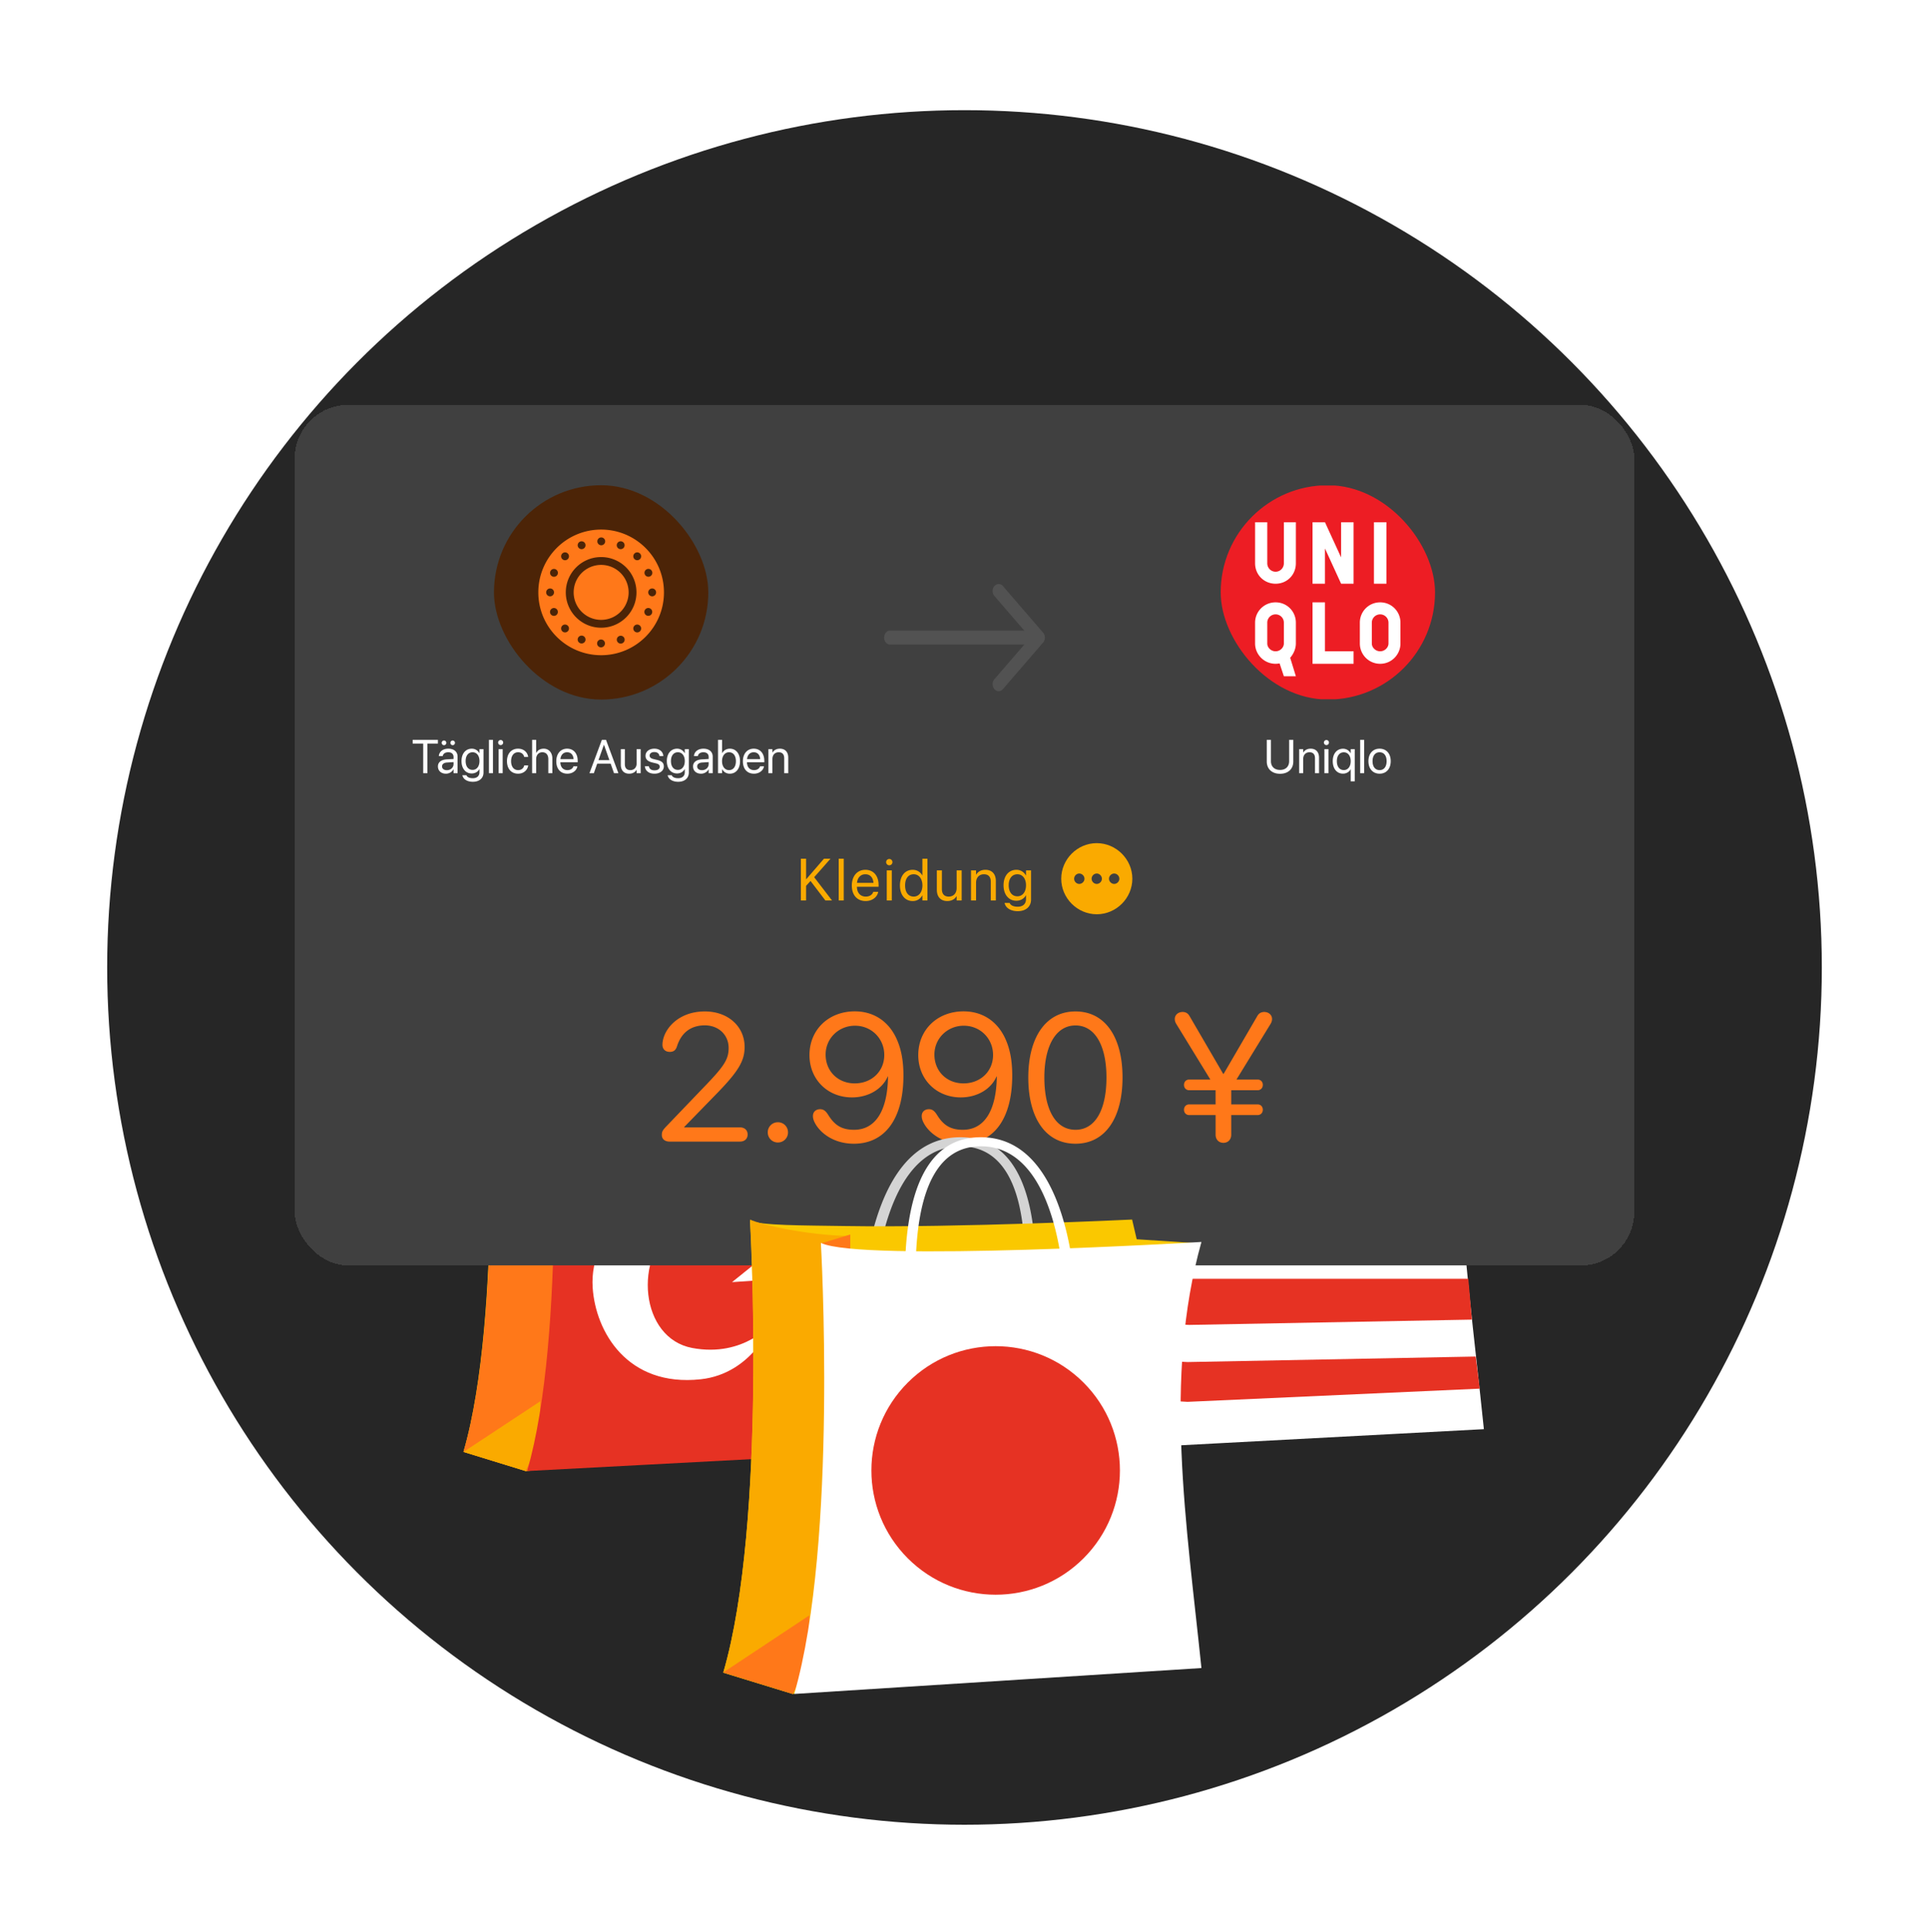
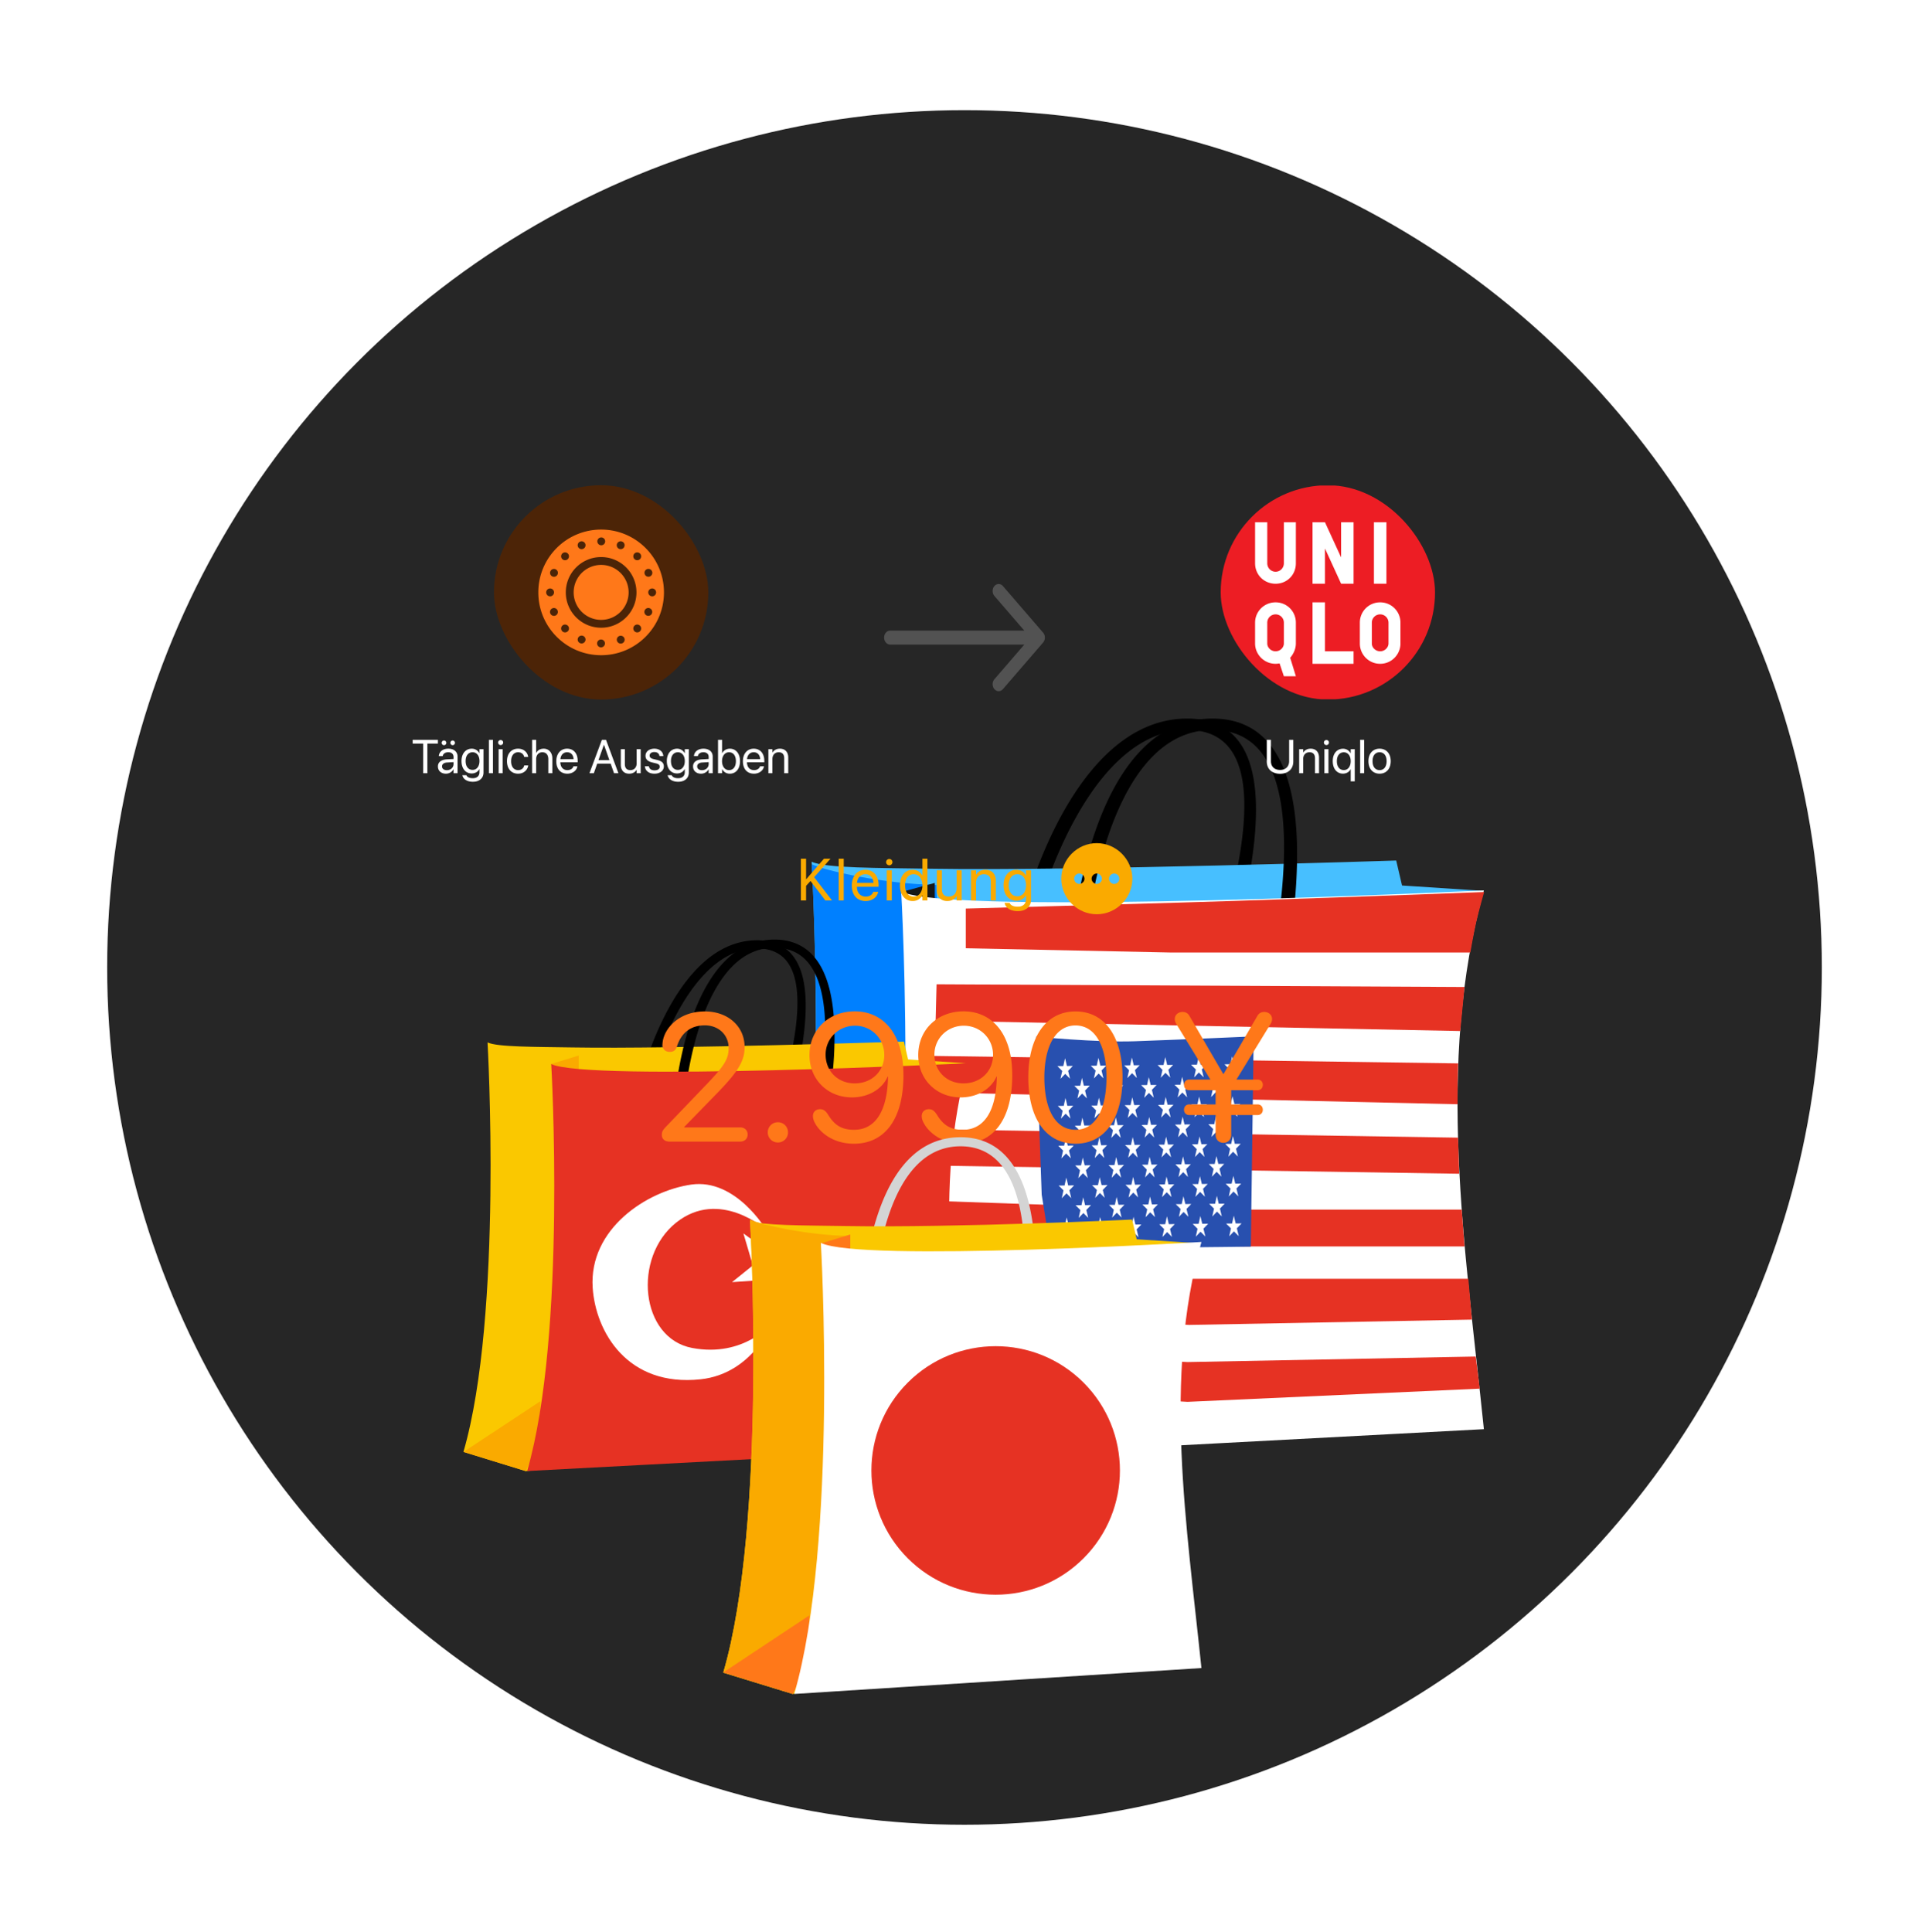
<svg xmlns="http://www.w3.org/2000/svg" width="576" height="577" fill="none">
  <g clip-path="url(#a)">
    <circle cx="288" cy="288.895" r="256" fill="#262626" />
    <path fill="#000" d="M303.515 296.005c-1.127 0-2.053-.88-2.085-1.994-.358-12.494 15.742-79.435 53.07-79.435 37.327 0 12.737 67.834 10.955 79.675a2.074 2.074 0 0 1-2.063 1.754h-.291c-1.277 0-2.255-1.117-2.063-2.363 2.018-13.046 26.267-75.664-6.541-75.664s-49.235 63.441-48.902 75.913c.031 1.161-.911 2.114-2.086 2.114h.006Z" />
    <path fill="#47BFFF" d="M242.361 257.319s6.559 113.946-10.095 171.176l26.175 8.06 158.472-17.836c-5.247-50.821-13.186-99.151-2.298-147.994.174-.776 28.474-4.69 28.474-4.69l-24.438-1.608-1.741-7.462s-95.902 3.158-138.894 2.452c-15.545-.256-31.642-.139-35.662-2.095l.007-.003Z" />
    <path fill="#0080FF" d="M242.395 258.08s6.582 113.462-10.129 170.449l26.264 8.026c18.894-26.848 23.618-95.951 21.06-172.311-15.598-.255-33.165-4.216-37.198-6.164h.003Z" />
    <path fill="#FAAA00" d="m264.606 407.553-32.34 21.051 26.233 7.951c3.968-8.475 6.275-17.974 6.107-29.002Z" />
    <path fill="#171717" d="m269.076 266.39 10.039-2.734v4.759c-4.996 1.844-7.783.315-10.039-2.025Z" />
    <path fill="#000" d="M321.365 296.005c-1.124 0-2.047-.88-2.079-1.994-.356-12.494 5.556-79.435 42.767-79.435 37.21 0 22.835 67.834 21.058 79.675a2.073 2.073 0 0 1-2.057 1.754h-.29c-1.273 0-2.247-1.117-2.056-2.363 2.012-13.046 16.047-75.664-16.659-75.664-32.705 0-38.942 63.441-38.611 75.913a2.066 2.066 0 0 1-2.079 2.114h.006Z" />
    <path fill="#fff" d="M269.098 266.245s6.539 113.034-10.062 170.308l184.052-9.783c-5.587-54.354-14.492-109.142 0-160.883 0 0-158.896 7.731-173.99.358Z" />
    <path fill="#fff" d="m379.184 414.537-110.784-.798 6.081-142.305 95.487-1.935 9.207 145.032.009.006Z" />
    <path fill="#E63223" d="M443.16 266.377s-55.515 2.123-91.404 3.168c-24.592.716-63.371 1.77-63.371 1.77v11.853l61.153 1.268h89.503s.95-5.541 1.743-9.03c.811-3.568 2.376-9.029 2.376-9.029Zm-5.862 28.356-157.638-.809-.278 10.848 156.649 3.109s.389-3.958.633-6.495c.251-2.597.634-6.653.634-6.653Zm-1.901 22.811-157.511-2.24-.425 10.867 157.778 3.571s-.035-3.867 0-6.337c.031-2.231.158-5.861.158-5.861Zm-.01 22.177L275.919 337.2l-2.095 10.786 161.89 2.507-.327-10.772Zm1.09 21.488h-82.661l-80.67-2.815-.647 10.936 81.317 2.867h83.483l-.822-10.988Zm1.969 20.661H355.08l-83.28-1.88-.921 11.542 84.201 4.109 84.434-1.584-1.068-12.187Zm2.195 23.212-86.033 1.649-84.6-4.231-.767 11.236 85.367 4.875 87.25-3.943-1.217-9.586Z" />
    <path fill="#2850AF" d="M374.348 309.476s-21.252.95-35.59 1.457c-11.479.406-29.379-1.386-29.379-1.386l1.67 47.216 2.589 16.147 59.861-.641.849-62.793Z" />
    <path fill="#fff" d="m318.016 315.973.568 2.347 1.766-.018-1.408 1.464.568 2.348-1.441-1.436-1.413 1.471.522-2.354-1.442-1.436 1.767-.017.52-2.36-.007-.009Zm5.057 5.889.567 2.342 1.766-.018-1.412 1.471.567 2.342-1.442-1.436-1.408 1.464.516-2.352-1.441-1.436 1.766-.018.516-2.352.005-.007Zm4.918-5.995.568 2.347 1.767-.017-1.408 1.464.568 2.347-1.442-1.436-1.412 1.471.52-2.359-1.441-1.436 1.766-.017.521-2.359-.007-.005Zm5.058 5.891.567 2.342 1.766-.018-1.407 1.47.567 2.341-1.441-1.435-1.408 1.464.516-2.353-1.442-1.435 1.767-.018.516-2.353-.001-.005Zm4.919-5.997.569 2.347 1.766-.017-1.408 1.464.568 2.347-1.442-1.436-1.407 1.47.521-2.359-1.442-1.436 1.767-.018.516-2.352-.008-.01Zm5.056 5.891.568 2.342 1.766-.017-1.407 1.469.567 2.342-1.442-1.436-1.408 1.464.516-2.352-1.441-1.436 1.766-.018.516-2.352-.001-.006Zm4.927-5.998.568 2.348 1.767-.018-1.408 1.464.568 2.347-1.442-1.435-1.412 1.47.52-2.359-1.441-1.436 1.766-.017.515-2.358-.001-.006Zm5.05 5.892.568 2.342 1.766-.018-1.413 1.471.568 2.341-1.442-1.435-1.408 1.464.516-2.353-1.441-1.435 1.766-.018.516-2.353.004-.006Zm4.927-5.997.573 2.346 1.761-.016-1.408 1.464.568 2.347-1.441-1.436-1.413 1.471.521-2.359-1.442-1.436 1.767-.018.52-2.359-.006-.004Zm5.05 5.891.568 2.341 1.766-.017-1.407 1.469.567 2.342-1.441-1.436-1.409 1.464.516-2.352-1.441-1.436 1.766-.017.517-2.353-.002-.005Zm4.925-5.997.573 2.346 1.761-.017-1.408 1.464.568 2.347-1.441-1.435-1.407 1.469.52-2.359-1.441-1.435 1.766-.018.515-2.358-.006-.004Zm-49.757 12.416.569 2.348 1.766-.018-1.408 1.464.568 2.347-1.441-1.435-1.408 1.469.516-2.358-1.442-1.436 1.766-.017.521-2.359-.007-.005Zm5.052 5.894.567 2.342 1.766-.018-1.412 1.471.567 2.341-1.442-1.435-1.408 1.464.516-2.353-1.441-1.435 1.766-.018.516-2.353.005-.006Zm4.927-5.998.569 2.347 1.766-.017-1.408 1.464.568 2.347-1.441-1.436-1.408 1.47.521-2.359-1.442-1.436 1.767-.018.52-2.359-.012-.003Zm5.048 5.892.568 2.342 1.766-.017-1.413 1.47.568 2.342-1.442-1.436-1.408 1.464.516-2.352-1.442-1.436 1.767-.017.516-2.353.004-.007Zm4.926-5.998.567 2.341 1.766-.017-1.408 1.464.567 2.342-1.441-1.436-1.413 1.471.52-2.36-1.441-1.435 1.766-.018.522-2.354-.005.002Zm5.051 5.892.568 2.342 1.766-.018-1.407 1.47.567 2.342-1.442-1.436-1.408 1.464.516-2.353-1.441-1.435 1.766-.018.516-2.353-.001-.005Zm4.926-5.998.568 2.347 1.767-.017-1.408 1.464.568 2.347-1.442-1.436-1.412 1.471.52-2.359-1.441-1.436 1.766-.017.521-2.36-.007-.004Zm5.051 5.893.567 2.341 1.766-.017-1.407 1.469.568 2.342-1.442-1.436-1.408 1.465.516-2.353-1.442-1.436 1.767-.017.516-2.353-.001-.005Zm4.924-6.003.574 2.346 1.761-.017-1.408 1.465.568 2.347-1.442-1.436-1.407 1.47.521-2.36-1.442-1.435 1.767-.018.52-2.359-.012-.003Zm5.051 5.89.567 2.342 1.767-.018-1.413 1.471.567 2.342-1.441-1.436-1.409 1.464.517-2.352-1.442-1.436 1.766-.018.517-2.352.004-.007Zm4.923-5.997.574 2.346 1.761-.016-1.408 1.464.568 2.347-1.441-1.436-1.413 1.471.52-2.359-1.441-1.436 1.766-.017.521-2.359-.007-.005Zm-49.753 12.418.569 2.347 1.766-.017-1.408 1.464.568 2.347-1.441-1.436-1.413 1.471.521-2.359-1.442-1.436 1.766-.017.521-2.36-.007-.004Zm5.05 5.891.567 2.342 1.767-.018-1.407 1.47.567 2.341-1.442-1.435-1.408 1.464.516-2.353-1.441-1.436 1.766-.017.516-2.353-.001-.005Zm4.925-5.997.569 2.347 1.766-.017-1.408 1.464.568 2.347-1.441-1.436-1.408 1.47.521-2.36-1.442-1.435 1.767-.018.52-2.359-.012-.003Zm5.051 5.892.568 2.342 1.766-.018-1.413 1.471.568 2.342-1.442-1.436-1.408 1.464.516-2.352-1.442-1.436 1.767-.018.516-2.352.004-.007Zm4.927-5.997.567 2.342 1.766-.018-1.408 1.465.568 2.347-1.441-1.436-1.413 1.471.521-2.359-1.442-1.436 1.766-.018.521-2.359-.005.001Zm5.049 5.892.567 2.341 1.767-.017-1.413 1.471.567 2.341-1.441-1.435-1.409 1.464.517-2.353-1.442-1.436 1.766-.017.517-2.353.004-.006Zm4.925-5.997.569 2.347 1.766-.018-1.408 1.465.568 2.347-1.442-1.436-1.407 1.47.515-2.358-1.441-1.436 1.766-.018.515-2.358-.001-.005Zm5.055 5.889.568 2.342 1.766-.018-1.413 1.471.568 2.342-1.442-1.436-1.408 1.464.516-2.352-1.442-1.436 1.767-.017.516-2.353.004-.007Zm4.921-5.995.574 2.346 1.761-.017-1.408 1.464.568 2.347-1.442-1.435-1.407 1.469.521-2.359-1.442-1.436 1.767-.017.52-2.359-.012-.003Zm5.06 5.89.567 2.342 1.766-.018-1.412 1.471.567 2.341-1.441-1.435-1.409 1.464.516-2.353-1.441-1.435 1.766-.018.517-2.353.004-.006Zm4.915-5.997.574 2.346 1.761-.016-1.408 1.464.568 2.347-1.441-1.436-1.408 1.47.515-2.358-1.441-1.436 1.766-.018.521-2.359-.007-.004Zm-49.754 12.418.569 2.347 1.766-.018-1.408 1.465.568 2.347-1.441-1.436-1.408 1.47.516-2.358-1.442-1.436 1.766-.018.521-2.359-.007-.004Zm5.052 5.89.567 2.342 1.767-.017-1.407 1.469.567 2.342-1.442-1.436-1.408 1.464.516-2.352-1.441-1.436 1.766-.017.516-2.353-.001-.006Zm4.926-5.996.568 2.348 1.767-.018-1.409 1.464.569 2.347-1.442-1.435-1.412 1.47.52-2.359-1.441-1.436 1.766-.017.515-2.358-.001-.006Zm5.05 5.893.567 2.342 1.766-.018-1.407 1.47.567 2.341-1.441-1.435-1.408 1.464.516-2.353-1.442-1.435 1.767-.018.516-2.353-.001-.005Zm4.926-6.004.568 2.347 1.766-.017-1.408 1.464.568 2.347-1.441-1.436-1.413 1.471.521-2.359-1.442-1.436 1.767-.017.52-2.36-.006-.004Zm5.053 5.891.567 2.341 1.767-.017-1.407 1.469.567 2.342-1.442-1.435-1.408 1.464.516-2.353-1.441-1.436 1.766-.017.516-2.353-.001-.005Zm4.927-5.997.569 2.347 1.766-.018-1.408 1.465.568 2.347-1.441-1.436-1.408 1.47.521-2.36-1.442-1.435 1.767-.018.52-2.359-.012-.003Zm5.049 5.89.568 2.342 1.766-.018-1.413 1.471.568 2.342-1.442-1.436-1.408 1.464.516-2.352-1.442-1.436 1.767-.018.516-2.352.004-.007Zm4.927-5.997.573 2.346 1.761-.016-1.408 1.464.568 2.347-1.441-1.436-1.413 1.471.521-2.359-1.442-1.436 1.767-.017.515-2.358-.001-.006Zm5.05 5.892.567 2.341 1.767-.017-1.413 1.471.567 2.341-1.441-1.435-1.409 1.464.517-2.353-1.442-1.436 1.766-.017.517-2.353.004-.006Zm4.926-5.997.574 2.346 1.761-.017-1.408 1.464.568 2.348-1.442-1.436-1.412 1.471.52-2.36-1.441-1.435 1.766-.018.521-2.359-.007-.004Zm-49.762 12.419.568 2.347 1.767-.018-1.409 1.465.569 2.347-1.442-1.436-1.407 1.47.52-2.36-1.441-1.435 1.766-.018.515-2.358-.006-.004Zm9.983-.107.568 2.347 1.767-.017-1.409 1.464.569 2.347-1.442-1.436-1.413 1.471.521-2.359-1.442-1.436 1.767-.017.52-2.359-.006-.005Zm9.975-.106.568 2.347 1.767-.017-1.409 1.464.569 2.347-1.442-1.436-1.407 1.47.52-2.359-1.441-1.436 1.766-.018.521-2.359-.012-.003Zm9.978-.105.568 2.347 1.767-.017-1.409 1.464.569 2.347-1.442-1.435-1.412 1.47.52-2.359-1.441-1.436 1.766-.017.515-2.358-.001-.006Zm9.976-.105.573 2.346 1.761-.017-1.408 1.465.568 2.347-1.441-1.436-1.413 1.471.521-2.359-1.442-1.436 1.767-.018.52-2.359-.006-.004Zm9.977-.106.573 2.346 1.761-.017-1.408 1.464.568 2.347-1.441-1.435-1.407 1.469.52-2.359-1.441-1.436 1.766-.017.521-2.359-.012-.003Z" />
    <path fill="#000" d="M189.927 339.183a1.474 1.474 0 0 1-1.477-1.43c-.252-8.961 11.15-56.972 37.589-56.972s9.021 48.651 7.758 57.144a1.474 1.474 0 0 1-1.461 1.258h-.208a1.474 1.474 0 0 1-1.461-1.697c1.429-9.359 18.603-54.266-4.631-54.266s-34.87 45.5-34.636 54.447a1.476 1.476 0 0 1-1.476 1.516h.003Z" />
    <path fill="#FAC800" d="M145.578 311.277s4.673 81.389-7.189 122.264l18.646 5.759 112.883-12.741c-3.739-36.301-9.392-70.819-1.637-105.707.124-.554 20.283-3.351 20.283-3.351l-17.406-1.146-1.24-5.33s-68.312 2.258-98.933 1.751c-11.073-.183-22.539-.101-25.404-1.496l-.003-.003Z" />
-     <path fill="#FF7819" d="M145.655 311.025s4.723 81.549-7.266 122.505l18.845 5.77c13.554-19.296 16.943-68.961 15.112-123.843-11.19-.181-23.793-3.031-26.688-4.429l-.003-.003Z" />
    <path fill="#FAAA00" d="m161.326 418.441-22.937 15.139 18.607 5.719c2.815-6.092 4.451-12.923 4.33-20.855v-.003Zm3.135-100.69 8.343-2.556v4.449c-4.152 1.724-6.469.295-8.343-1.893Z" />
    <path fill="#000" d="M202.379 338.892c-.8 0-1.451-.631-1.475-1.428-.252-8.948 3.942-56.89 30.358-56.89s16.212 48.581 14.95 57.062a1.474 1.474 0 0 1-1.46 1.256h-.208c-.903 0-1.596-.8-1.46-1.695 1.428-9.345 11.392-54.188-11.825-54.188s-27.642 45.435-27.408 54.369a1.475 1.475 0 0 1-1.475 1.514h.003Z" />
    <path fill="#E63223" d="M164.597 317.743s4.677 80.661-7.195 121.531l131.629-6.981c-3.995-38.786-10.364-77.882 0-114.805 0 0-113.64 5.516-124.434.255Z" />
    <path fill="#fff" d="M230.708 394.951s-5.917 15.239-21.474 16.921c-21.963 2.377-31.39-14.249-32.259-27.317-1.176-17.634 16.201-28.925 29.456-30.826 13.255-1.896 22.301 13.442 22.301 13.442s-13.925-12.416-26.874-2.051c-12.948 10.365-10.721 34.46 4.817 37.4 15.639 2.947 24.033-7.569 24.033-7.569Z" />
    <path fill="#fff" d="m233.196 376.429 2.483-7.313-5.961 4.798-7.731-5.586 2.814 9.54-6.211 4.998 7.538-.513 2.352 7.969 2.827-8.326 8.776-.594-6.887-4.973Z" />
    <g filter="url(#b)">
-       <rect width="400" height="257" x="88" y="96.894" fill="#404040" rx="16" shape-rendering="crispEdges" />
      <rect width="64" height="64" x="147.5" y="120.895" fill="#4C2407" rx="32" />
      <path fill="#FF7819" d="M187.707 152.895a8.207 8.207 0 1 1-16.414 0 8.207 8.207 0 0 1 16.414 0Z" />
      <path fill="#FF7819" fill-rule="evenodd" d="M179.5 171.654c-10.36 0-18.759-8.399-18.759-18.759 0-10.36 8.399-18.758 18.759-18.758 10.36 0 18.758 8.398 18.758 18.758s-8.398 18.759-18.758 18.759Zm0-35.172a1.172 1.172 0 1 1 0 2.343 1.172 1.172 0 0 1 0-2.343Zm5.374 3.411a1.173 1.173 0 1 0 .917-2.16 1.173 1.173 0 0 0-.917 2.16Zm6.232 1.396a1.172 1.172 0 1 1-1.657 1.658 1.172 1.172 0 0 1 1.657-1.658Zm2.914 6.861a1.172 1.172 0 1 0-.876-2.173 1.172 1.172 0 0 0 .876 2.173Zm1.894 4.745a1.173 1.173 0 1 1-2.346 0 1.173 1.173 0 0 1 2.346 0Zm-2.791 6.912a1.172 1.172 0 1 0 .916-2.158 1.172 1.172 0 0 0-.916 2.158Zm-2.017 4.695a1.172 1.172 0 1 1-1.659-1.658 1.172 1.172 0 0 1 1.659 1.658Zm-6.861 2.914a1.173 1.173 0 1 0 2.174-.878 1.173 1.173 0 0 0-2.174.878Zm-4.745 1.893a1.173 1.173 0 1 1 0-2.345 1.173 1.173 0 0 1 0 2.345Zm-6.912-2.791a1.173 1.173 0 1 0 2.16.917 1.173 1.173 0 0 0-2.16-.917Zm-4.694-2.016a1.172 1.172 0 1 1 1.657-1.658 1.172 1.172 0 0 1-1.657 1.658Zm-2.933-6.853a1.173 1.173 0 1 0 .915 2.16 1.173 1.173 0 0 0-.915-2.16Zm-1.875-4.754a1.172 1.172 0 1 1 2.345 0 1.172 1.172 0 0 1-2.345 0Zm2.791-6.911a1.173 1.173 0 1 0-.917 2.16 1.173 1.173 0 0 0 .917-2.16Zm2.017-4.695a1.172 1.172 0 1 1 1.658 1.657 1.172 1.172 0 0 1-1.658-1.657Zm6.86-2.914a1.173 1.173 0 1 0-2.175.88 1.173 1.173 0 0 0 2.175-.88Zm4.746 25.072c-5.828 0-10.552-4.724-10.552-10.552 0-5.827 4.724-10.551 10.552-10.551 5.827 0 10.552 4.724 10.552 10.551 0 5.828-4.725 10.552-10.552 10.552Z" clip-rule="evenodd" />
      <path fill="#fff" d="M126.369 206.895v-8.855h-3.145v-1.119h7.534v1.119h-3.145v8.855h-1.244Zm6.213-8.378a.696.696 0 0 1-.698-.698.69.69 0 0 1 .698-.691c.387 0 .692.304.692.691a.691.691 0 0 1-.692.698Zm2.572 0a.695.695 0 0 1 0-1.389c.394 0 .698.304.698.691a.692.692 0 0 1-.698.698Zm-1.998 8.516c-1.431 0-2.391-.864-2.391-2.171v-.013c0-1.224.953-1.991 2.605-2.088l2.06-.117v-.602c0-.877-.574-1.41-1.576-1.41-.926 0-1.507.443-1.645 1.086l-.014.062h-1.161l.007-.076c.104-1.182 1.134-2.136 2.827-2.136 1.7 0 2.765.919 2.765 2.357v4.97h-1.203v-1.169h-.028c-.421.788-1.285 1.307-2.246 1.307Zm-1.161-2.171c0 .692.567 1.127 1.431 1.127 1.133 0 2.004-.781 2.004-1.825v-.587l-1.921.117c-.961.056-1.514.484-1.514 1.155v.013Zm9.206 4.59c-1.776 0-2.896-.836-3.131-1.901l-.013-.062h1.209l.028.062c.228.519.912.836 1.894.836 1.264 0 1.983-.698 1.983-1.81v-.92h-.027c-.429.795-1.258 1.307-2.288 1.307-1.811 0-3.048-1.459-3.048-3.705v-.007c0-2.233 1.251-3.684 3.075-3.684 1.017 0 1.818.553 2.261 1.355h.027v-1.217h1.203v6.988c0 1.666-1.223 2.758-3.173 2.758Zm-.083-3.553c1.224 0 2.053-1.043 2.053-2.64v-.007c0-1.583-.836-2.62-2.053-2.62-1.278 0-2.08 1.023-2.08 2.62v.007c0 1.631.802 2.64 2.08 2.64Zm4.873.996v-9.974h1.203v9.974h-1.203Zm3.505-8.405a.756.756 0 0 1-.754-.754c0-.421.339-.753.754-.753.421 0 .753.332.753.753a.751.751 0 0 1-.753.754Zm-.602 8.405v-7.189h1.203v7.189h-1.203Zm5.82.138c-2.039 0-3.331-1.452-3.331-3.74v-.006c0-2.268 1.32-3.719 3.317-3.719 1.79 0 2.848 1.189 3 2.419l.007.055h-1.175l-.014-.055c-.18-.719-.76-1.355-1.818-1.355-1.251 0-2.087 1.037-2.087 2.668v.007c0 1.673.857 2.661 2.101 2.661.982 0 1.611-.553 1.811-1.354l.014-.056h1.182l-.007.049c-.194 1.368-1.376 2.426-3 2.426Zm4.175-.138v-9.974h1.203v3.933h.027c.387-.809 1.168-1.286 2.24-1.286 1.527 0 2.571 1.182 2.571 2.924v4.403h-1.203v-4.196c0-1.299-.663-2.067-1.783-2.067-1.113 0-1.852.844-1.852 2.067v4.196h-1.203Zm10.527.138c-2.067 0-3.311-1.445-3.311-3.705v-.007c0-2.226 1.272-3.753 3.235-3.753 1.963 0 3.158 1.458 3.158 3.615v.442h-5.177c.028 1.479.844 2.343 2.122 2.343.913 0 1.555-.456 1.763-1.071l.021-.062h1.181l-.013.069c-.235 1.189-1.41 2.129-2.979 2.129Zm-.083-6.401c-1.044 0-1.86.712-1.991 2.053h3.933c-.118-1.396-.892-2.053-1.942-2.053Zm6.677 6.263 3.711-9.974h1.23l3.705 9.974h-1.306l-1.009-2.855h-4.016l-1.009 2.855h-1.306Zm4.313-8.481-1.618 4.568h3.263l-1.618-4.568h-.027Zm7.54 8.619c-1.576 0-2.488-1.023-2.488-2.661v-4.666h1.203v4.451c0 1.169.546 1.811 1.652 1.811 1.133 0 1.873-.808 1.873-2.032v-4.23h1.202v7.189h-1.202v-1.023h-.028c-.387.67-1.12 1.161-2.212 1.161Zm7.562 0c-1.693 0-2.716-.864-2.862-2.15l-.007-.062h1.203l.014.069c.145.719.677 1.141 1.659 1.141.974 0 1.555-.408 1.555-1.058v-.007c0-.518-.27-.809-1.085-1.009l-1.141-.276c-1.354-.325-2.011-.954-2.011-1.991v-.007c0-1.237 1.085-2.115 2.64-2.115 1.576 0 2.578.919 2.668 2.122l.007.09h-1.147l-.007-.049c-.097-.698-.629-1.161-1.521-1.161-.871 0-1.41.422-1.41 1.058v.007c0 .49.325.829 1.12 1.023l1.141.276c1.451.353 1.976.926 1.976 1.949v.007c0 1.258-1.189 2.143-2.792 2.143Zm7.085 2.419c-1.777 0-2.897-.836-3.132-1.901l-.013-.062h1.209l.028.062c.228.519.912.836 1.894.836 1.265 0 1.983-.698 1.983-1.81v-.92h-.027c-.429.795-1.258 1.307-2.288 1.307-1.811 0-3.048-1.459-3.048-3.705v-.007c0-2.233 1.251-3.684 3.076-3.684 1.016 0 1.817.553 2.26 1.355h.027v-1.217h1.203v6.988c0 1.666-1.223 2.758-3.172 2.758Zm-.083-3.553c1.223 0 2.052-1.043 2.052-2.64v-.007c0-1.583-.836-2.62-2.052-2.62-1.279 0-2.081 1.023-2.081 2.62v.007c0 1.631.802 2.64 2.081 2.64Zm6.911 1.134c-1.43 0-2.391-.864-2.391-2.171v-.013c0-1.224.954-1.991 2.606-2.088l2.059-.117v-.602c0-.877-.573-1.41-1.575-1.41-.927 0-1.507.443-1.645 1.086l-.014.062h-1.161l.006-.076c.104-1.182 1.134-2.136 2.827-2.136 1.701 0 2.765.919 2.765 2.357v4.97h-1.203v-1.169h-.027c-.422.788-1.286 1.307-2.247 1.307Zm-1.161-2.171c0 .692.567 1.127 1.431 1.127 1.134 0 2.004-.781 2.004-1.825v-.587l-1.921.117c-.961.056-1.514.484-1.514 1.155v.013Zm9.739 2.171c-1.03 0-1.832-.519-2.281-1.355h-.027v1.217h-1.203v-9.974h1.203v3.988h.027c.449-.83 1.286-1.341 2.302-1.341 1.804 0 3.034 1.458 3.034 3.725v.007c0 2.267-1.216 3.733-3.055 3.733Zm-.235-1.065c1.272 0 2.06-1.016 2.06-2.668v-.007c0-1.638-.788-2.661-2.06-2.661-1.209 0-2.08 1.058-2.08 2.661v.007c0 1.611.864 2.668 2.08 2.668Zm7.458 1.065c-2.067 0-3.311-1.445-3.311-3.705v-.007c0-2.226 1.272-3.753 3.235-3.753 1.963 0 3.159 1.458 3.159 3.615v.442h-5.177c.027 1.479.843 2.343 2.122 2.343.912 0 1.555-.456 1.762-1.071l.021-.062h1.182l-.014.069c-.235 1.189-1.41 2.129-2.979 2.129Zm-.083-6.401c-1.044 0-1.859.712-1.991 2.053h3.933c-.117-1.396-.891-2.053-1.942-2.053Zm4.382 6.263v-7.189h1.203v1.023h.027c.388-.67 1.12-1.161 2.212-1.161 1.576 0 2.489 1.023 2.489 2.661v4.666h-1.203v-4.452c0-1.168-.546-1.811-1.652-1.811-1.134 0-1.873.809-1.873 2.032v4.231h-1.203Z" />
      <path fill="#525252" fill-rule="evenodd" d="m305.854 164.308-8.927-10.351c-.703-.815-.703-2.136 0-2.951s1.843-.815 2.546 0l12 13.913c.351.407.527.941.527 1.476a2.26 2.26 0 0 1-.527 1.475l-12 13.913c-.703.815-1.843.815-2.546 0-.703-.815-.703-2.136 0-2.951l8.927-10.351H265.8c-.994 0-1.8-.934-1.8-2.086 0-1.153.806-2.087 1.8-2.087h40.054Z" clip-rule="evenodd" />
      <g clip-path="url(#c)">
        <path fill="#ED1D24" d="M364.5 184.811h64v-63.834h-64v63.834Z" />
        <path fill="#fff" d="M410.258 131.953h3.729v18.355h-3.729v-18.355Zm-23.311 12.256c0 3.444-2.626 6.1-6.06 6.1-3.427 0-6.117-2.656-6.117-6.1v-12.255h3.638v12.255c0 1.392 1.105 2.514 2.479 2.514 1.381 0 2.477-1.122 2.477-2.514v-12.255h3.583v12.255Zm17.234 30.006h-12.258v-18.348h3.716v14.616h8.542v3.732Zm0-23.908h-3.725l-4.817-10.516v10.516h-3.716v-18.355h3.716l4.817 10.499v-10.499h3.725v18.355Zm-23.297 5.561c-3.423 0-6.115 2.743-6.115 6.062v6.223c0 3.276 2.692 6.063 6.115 6.063a6.63 6.63 0 0 0 1.202-.115l1.277 3.831h3.583l-1.696-5.513c.994-1.136 1.696-2.681 1.696-4.266v-6.223c0-3.319-2.626-6.062-6.062-6.062Zm2.479 12.285c0 1.207-1.096 2.331-2.479 2.331-1.372 0-2.477-1.124-2.477-2.331v-6.223a2.468 2.468 0 0 1 2.477-2.472 2.463 2.463 0 0 1 2.479 2.472v6.223Zm28.753-12.284c-3.432 0-6.065 2.743-6.065 6.062v6.223c0 3.276 2.633 6.063 6.065 6.063 3.425 0 6.062-2.787 6.062-6.063v-6.223c0-3.319-2.637-6.062-6.062-6.062Zm2.486 12.285c0 1.207-1.122 2.331-2.486 2.331-1.372 0-2.487-1.124-2.487-2.331v-6.223a2.477 2.477 0 0 1 2.487-2.472 2.481 2.481 0 0 1 2.486 2.472v6.223Z" />
      </g>
      <path fill="#fff" d="M382.227 207.06c-2.474 0-3.967-1.493-3.967-3.663v-6.476h1.244v6.393c0 1.535.995 2.599 2.723 2.599 1.728 0 2.709-1.064 2.709-2.599v-6.393h1.245v6.476c0 2.17-1.48 3.663-3.954 3.663Zm5.702-.165v-7.189h1.203v1.023h.028c.387-.67 1.119-1.161 2.211-1.161 1.576 0 2.489 1.023 2.489 2.661v4.666h-1.203v-4.452c0-1.168-.546-1.811-1.652-1.811-1.133 0-1.873.809-1.873 2.032v4.231h-1.203Zm8.142-8.405a.756.756 0 0 1-.753-.754.75.75 0 0 1 .753-.753c.422 0 .754.332.754.753a.751.751 0 0 1-.754.754Zm-.601 8.405v-7.189h1.203v7.189h-1.203Zm7.852 2.419v-3.588h-.028c-.428.788-1.258 1.293-2.287 1.293-1.811 0-3.049-1.465-3.049-3.726v-.006c0-2.247 1.251-3.705 3.076-3.705 1.016 0 1.818.546 2.26 1.341h.028v-1.217h1.203v9.608h-1.203Zm-2.053-3.359c1.224 0 2.053-1.051 2.053-2.662v-.006c0-1.597-.836-2.641-2.053-2.641-1.279 0-2.08 1.03-2.08 2.641v.006c0 1.645.801 2.662 2.08 2.662Zm4.873.94v-9.974h1.203v9.974h-1.203Zm5.806.138c-1.998 0-3.332-1.445-3.332-3.733v-.013c0-2.288 1.341-3.719 3.325-3.719 1.984 0 3.332 1.424 3.332 3.719v.013c0 2.295-1.341 3.733-3.325 3.733Zm.007-1.065c1.265 0 2.087-.981 2.087-2.668v-.013c0-1.687-.829-2.655-2.101-2.655-1.251 0-2.094.975-2.094 2.655v.013c0 1.694.836 2.668 2.108 2.668Z" />
      <path fill="#FAAA00" d="M239.14 244.895v-12.468h1.555v6.117h.052l5.287-6.117h1.953l-4.873 5.521 5.331 6.947h-1.987l-4.432-5.824-1.331 1.46v4.364h-1.555Zm11.297 0v-12.468h1.503v12.468h-1.503Zm8.057.172c-2.583 0-4.138-1.805-4.138-4.631v-.008c0-2.782 1.59-4.692 4.043-4.692 2.454 0 3.949 1.823 3.949 4.519v.553h-6.472c.035 1.849 1.054 2.929 2.653 2.929 1.14 0 1.944-.57 2.203-1.339l.026-.078h1.477l-.017.086c-.294 1.486-1.762 2.661-3.724 2.661Zm-.103-8c-1.305 0-2.325.89-2.489 2.566h4.916c-.146-1.745-1.114-2.566-2.427-2.566Zm7.15-2.678a.944.944 0 0 1-.942-.942c0-.527.423-.942.942-.942.527 0 .941.415.941.942a.938.938 0 0 1-.941.942Zm-.752 10.506v-8.986h1.503v8.986h-1.503Zm7.755.172c-2.298 0-3.819-1.831-3.819-4.665v-.009c0-2.834 1.538-4.657 3.793-4.657 1.27 0 2.315.64 2.877 1.676h.035v-4.985h1.503v12.468h-1.503v-1.521h-.035c-.562 1.045-1.564 1.693-2.851 1.693Zm.294-1.33c1.52 0 2.6-1.322 2.6-3.335v-.009c0-2.004-1.088-3.326-2.6-3.326-1.59 0-2.575 1.279-2.575 3.326v.009c0 2.065.985 3.335 2.575 3.335Zm10.018 1.33c-1.97 0-3.11-1.278-3.11-3.326v-5.832h1.503v5.564c0 1.46.683 2.264 2.065 2.264 1.417 0 2.341-1.011 2.341-2.54v-5.288h1.504v8.986h-1.504v-1.279h-.034c-.484.838-1.4 1.451-2.765 1.451Zm7.09-.172v-8.986h1.503v1.279h.035c.483-.838 1.399-1.452 2.764-1.452 1.97 0 3.111 1.279 3.111 3.327v5.832h-1.504v-5.565c0-1.46-.682-2.263-2.065-2.263-1.416 0-2.341 1.011-2.341 2.54v5.288h-1.503Zm13.958 3.196c-2.22 0-3.62-1.045-3.914-2.376l-.017-.077h1.512l.034.077c.286.648 1.141 1.046 2.368 1.046 1.581 0 2.479-.873 2.479-2.264v-1.149h-.034c-.536.994-1.573 1.633-2.86 1.633-2.264 0-3.81-1.823-3.81-4.631v-.009c0-2.79 1.564-4.605 3.845-4.605 1.27 0 2.272.692 2.825 1.694h.034v-1.521h1.504v8.735c0 2.082-1.53 3.447-3.966 3.447Zm-.104-4.441c1.53 0 2.566-1.304 2.566-3.3v-.009c0-1.978-1.045-3.274-2.566-3.274-1.598 0-2.6 1.279-2.6 3.274v.009c0 2.039 1.002 3.3 2.6 3.3Z" />
      <path fill="#FAAA00" fill-rule="evenodd" d="M327.5 249.011c5.798 0 10.617-4.809 10.617-10.617 0-5.798-4.83-10.617-10.627-10.617-5.808 0-10.606 4.819-10.606 10.617 0 5.808 4.808 10.617 10.616 10.617Zm-5.225-9.056c-.843 0-1.54-.728-1.54-1.551 0-.832.687-1.561 1.54-1.561.833 0 1.551.739 1.551 1.561 0 .823-.718 1.551-1.551 1.551Zm5.215 0c-.832 0-1.54-.728-1.54-1.551 0-.832.697-1.561 1.54-1.561.833 0 1.541.739 1.541 1.561 0 .823-.708 1.551-1.541 1.551Zm5.204 0c-.822 0-1.551-.728-1.551-1.551 0-.832.718-1.561 1.551-1.561.843 0 1.551.739 1.551 1.561 0 .823-.708 1.551-1.551 1.551Z" clip-rule="evenodd" />
      <path fill="#FF7819" d="M199.927 316.895c-1.405 0-2.305-.769-2.305-1.961 0-.98.212-1.404 1.351-2.597l12.241-12.77c5.14-5.379 6.359-7.419 6.359-10.625 0-3.895-2.994-6.757-7.101-6.757-4.133 0-7.021 2.147-8.32 6.253-.318.981-.848 1.67-2.146 1.67-1.404 0-2.199-.875-2.199-2.12 0-.344.027-.636.08-.954.556-3.921 4.769-9.008 12.585-9.008 6.889 0 11.87 4.451 11.87 10.624 0 4.187-1.908 7.34-8.452 14.043l-9.592 9.856v.106h16.693c1.351 0 2.252.848 2.252 2.12 0 1.272-.901 2.12-2.252 2.12h-21.064Zm32.351.264a2.986 2.986 0 0 1-3.021-3.02 2.986 2.986 0 0 1 3.021-3.02 2.985 2.985 0 0 1 3.02 3.02 2.985 2.985 0 0 1-3.02 3.02Zm22.68.371c-6.094 0-10.069-3.285-11.579-6.12-.45-.821-.636-1.457-.636-2.146 0-1.219.848-2.04 2.146-2.04 1.007 0 1.67.477 2.518 1.854 1.828 2.888 3.894 4.293 7.604 4.293 6.385 0 9.909-5.617 10.147-15.474v-.45h-.079c-1.616 3.789-5.802 6.253-10.678 6.253-7.286 0-12.691-5.379-12.691-12.639 0-7.551 5.697-13.062 13.539-13.062 5.75 0 10.307 3.1 12.639 8.585 1.271 2.941 1.881 6.385 1.881 10.545 0 12.877-5.458 20.401-14.811 20.401Zm.265-18.016c5.06 0 8.823-3.604 8.823-8.479 0-4.902-3.816-8.744-8.744-8.744-4.901 0-8.77 3.816-8.77 8.611 0 4.982 3.683 8.612 8.691 8.612Zm32.218 18.016c-6.094 0-10.068-3.285-11.578-6.12-.451-.821-.636-1.457-.636-2.146 0-1.219.848-2.04 2.146-2.04 1.007 0 1.669.477 2.517 1.854 1.828 2.888 3.895 4.293 7.604 4.293 6.386 0 9.909-5.617 10.148-15.474v-.45h-.08c-1.616 3.789-5.802 6.253-10.677 6.253-7.286 0-12.692-5.379-12.692-12.639 0-7.551 5.697-13.062 13.54-13.062 5.749 0 10.306 3.1 12.638 8.585 1.272 2.941 1.881 6.385 1.881 10.545 0 12.877-5.458 20.401-14.811 20.401Zm.265-18.016c5.061 0 8.823-3.604 8.823-8.479 0-4.902-3.815-8.744-8.743-8.744-4.902 0-8.77 3.816-8.77 8.611 0 4.982 3.682 8.612 8.69 8.612Zm33.437 18.016c-8.929 0-14.095-7.683-14.095-19.765 0-11.976 5.219-19.739 14.095-19.739 8.876 0 14.043 7.71 14.043 19.712 0 12.082-5.14 19.792-14.043 19.792Zm0-4.159c5.962 0 9.247-6.068 9.247-15.606 0-9.406-3.338-15.553-9.247-15.553-5.908 0-9.3 6.2-9.3 15.526 0 9.539 3.312 15.633 9.3 15.633Zm33.941-4.399c-.927 0-1.537-.688-1.537-1.589s.61-1.59 1.537-1.59h7.896v-4.239h-7.896c-.927 0-1.537-.689-1.537-1.59 0-.901.61-1.59 1.537-1.59h6.332l-10.147-16.559c-.345-.557-.477-1.007-.477-1.537 0-1.192 1.007-2.093 2.331-2.093.875 0 1.59.371 2.067 1.218l10.042 17.249h.159l10.042-17.249c.476-.847 1.192-1.218 2.066-1.218 1.325 0 2.332.901 2.332 2.093 0 .53-.133.98-.477 1.537l-10.148 16.559h6.333c.927 0 1.536.689 1.536 1.59 0 .901-.609 1.59-1.536 1.59h-7.896v4.239h7.896c.927 0 1.536.689 1.536 1.59 0 .901-.609 1.589-1.536 1.589h-7.896v5.882c0 1.431-.954 2.411-2.332 2.411-1.377 0-2.331-.98-2.331-2.411v-5.882h-7.896Z" />
    </g>
    <g filter="url(#d)">
      <path fill="#D4D4D4" d="M258.497 380.288c-.892 0-1.621-.7-1.646-1.584-.28-9.927.512-63.11 29.961-63.11 29.449 0 21.958 53.893 20.551 63.303a1.64 1.64 0 0 1-1.626 1.394h-.229a1.636 1.636 0 0 1-1.627-1.878c1.592-10.367 8.814-60.114-17.069-60.114s-26.934 50.402-26.673 60.313a1.638 1.638 0 0 1-1.645 1.679l.003-.003Z" />
      <path fill="#FAC800" d="M223.949 340.461s5.188 89.879-7.982 135.02l20.703 6.357 101.377-14.07c-4.15-40.087-10.428-78.208-1.818-116.737.136-.612 22.518-3.702 22.518-3.702l-19.325-1.268-1.378-5.887s-51.894 2.491-85.894 1.936c-12.294-.202-25.024-.11-28.204-1.652l.003.003Z" />
      <path fill="#FAAA00" d="M223.974 340.174s5.204 90.061-8.007 135.294l20.767 6.37c14.937-21.31 18.674-76.161 16.653-136.773-12.331-.202-26.22-3.346-29.41-4.891h-.003Z" />
      <path fill="#FF7819" d="m241.615 458.412-25.648 17.003 20.806 6.422c3.146-6.845 4.979-14.519 4.842-23.425Zm3.355-111.045 8.923-2.732v4.758c-4.442 1.844-6.919.315-8.923-2.022v-.004Z" />
-       <path fill="#fff" d="M272.801 380.288c-.881 0-1.602-.7-1.627-1.584-.28-9.927-7.425-63.11 21.684-63.11s29.634 53.893 28.243 63.303a1.627 1.627 0 0 1-1.607 1.394h-.227a1.628 1.628 0 0 1-1.607-1.878c1.573-10.367.783-60.114-24.799-60.114s-18.692 50.402-18.434 60.313a1.63 1.63 0 0 1-1.626 1.679v-.003Z" />
      <path fill="#fff" d="M245.111 347.147s5.167 89.392-7.95 134.69l121.586-7.737c-4.416-42.987-11.451-86.314 0-127.235 0 0-101.708 6.114-113.636.282Z" />
      <path fill="#E63223" d="M323.543 441.334c14.491-14.491 14.491-37.985 0-52.476s-37.985-14.491-52.476 0-14.491 37.985 0 52.476c14.491 14.49 37.985 14.49 52.476 0Z" />
    </g>
  </g>
  <defs>
    <clipPath id="a">
      <path fill="#fff" d="M32 32.895h512v512H32z" />
    </clipPath>
    <clipPath id="c">
      <rect width="64" height="64" x="364.5" y="120.895" fill="#fff" rx="32" />
    </clipPath>
    <filter id="b" width="448" height="305" x="64" y="96.894" color-interpolation-filters="sRGB" filterUnits="userSpaceOnUse">
      <feFlood flood-opacity="0" result="BackgroundImageFix" />
      <feColorMatrix in="SourceAlpha" result="hardAlpha" values="0 0 0 0 0 0 0 0 0 0 0 0 0 0 0 0 0 0 127 0" />
      <feOffset dy="24" />
      <feGaussianBlur stdDeviation="12" />
      <feComposite in2="hardAlpha" operator="out" />
      <feColorMatrix values="0 0 0 0 0 0 0 0 0 0 0 0 0 0 0 0 0 0 0.15 0" />
      <feBlend in2="BackgroundImageFix" result="effect1_dropShadow_1_42223" />
      <feBlend in="SourceGraphic" in2="effect1_dropShadow_1_42223" result="shape" />
    </filter>
    <filter id="d" width="190.78" height="214.244" x="191.967" y="315.594" color-interpolation-filters="sRGB" filterUnits="userSpaceOnUse">
      <feFlood flood-opacity="0" result="BackgroundImageFix" />
      <feColorMatrix in="SourceAlpha" result="hardAlpha" values="0 0 0 0 0 0 0 0 0 0 0 0 0 0 0 0 0 0 127 0" />
      <feOffset dy="24" />
      <feGaussianBlur stdDeviation="12" />
      <feComposite in2="hardAlpha" operator="out" />
      <feColorMatrix values="0 0 0 0 0 0 0 0 0 0 0 0 0 0 0 0 0 0 0.15 0" />
      <feBlend in2="BackgroundImageFix" result="effect1_dropShadow_1_42223" />
      <feBlend in="SourceGraphic" in2="effect1_dropShadow_1_42223" result="shape" />
    </filter>
  </defs>
</svg>